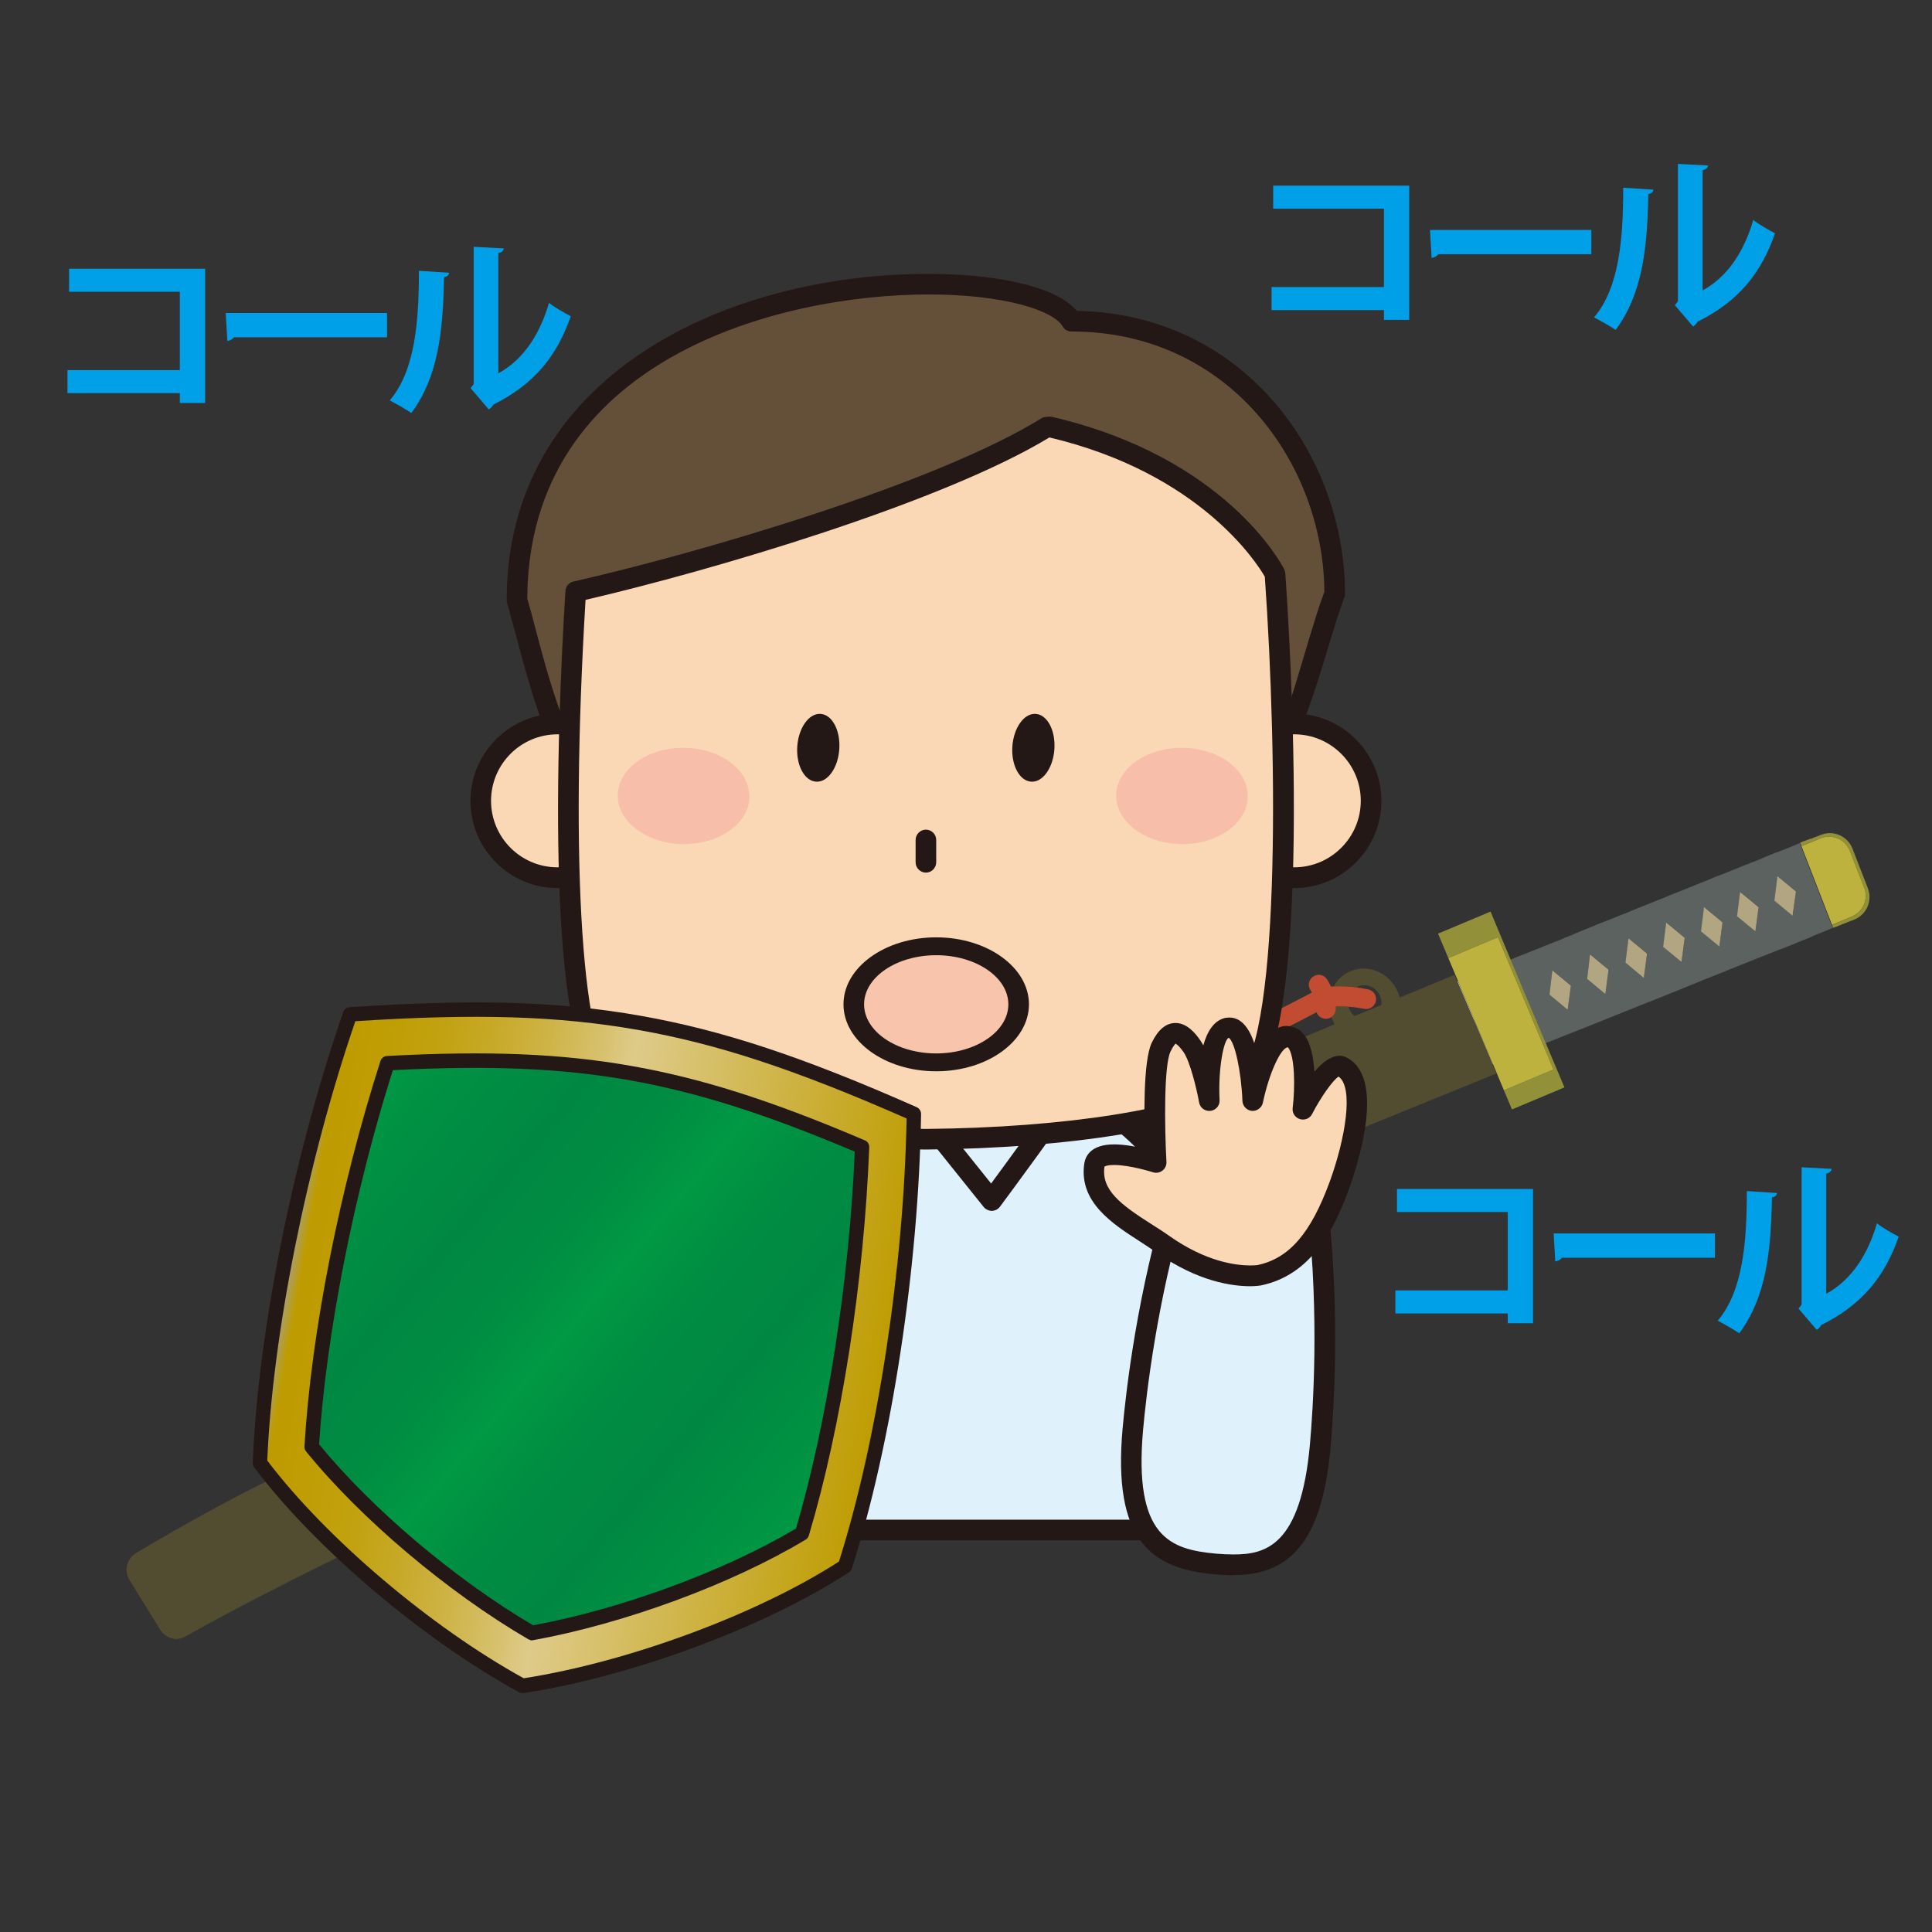
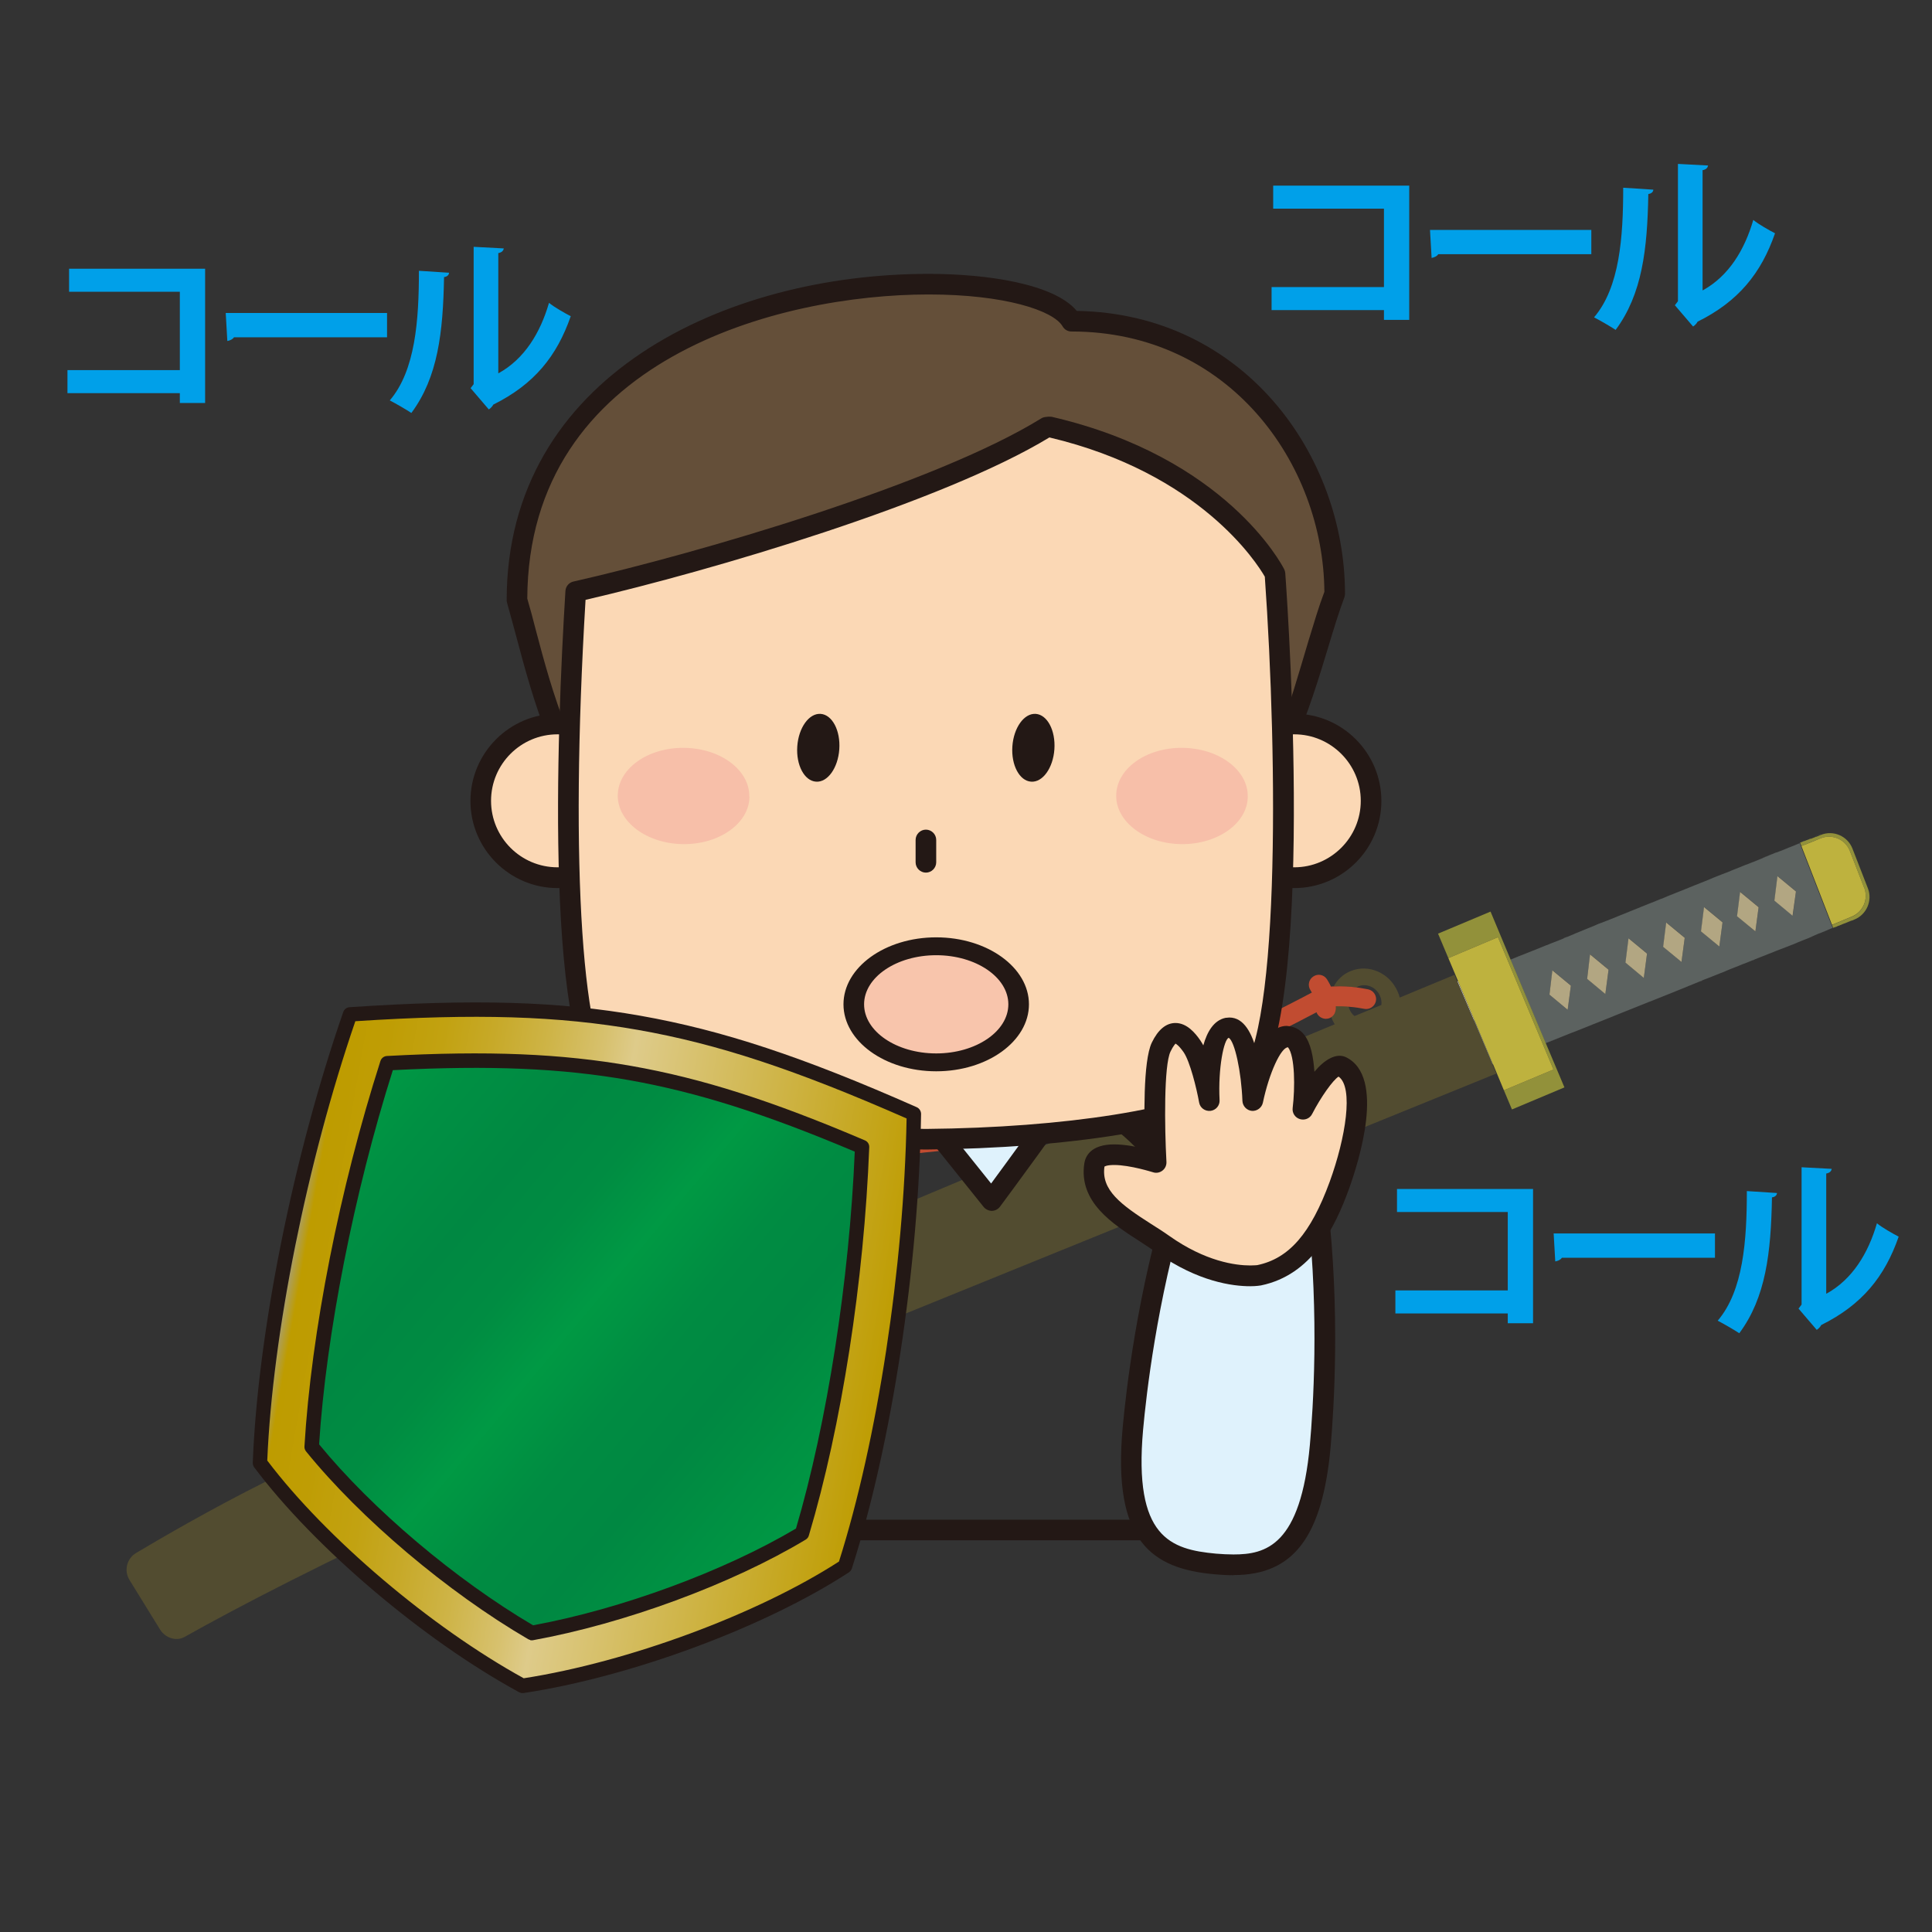
<svg xmlns="http://www.w3.org/2000/svg" version="1.1" viewBox="0 0 120 120">
  <rect x="0" y="0" width="120" height="120" fill="#333333" stroke="none" />
  <defs>
    <style>
      .cls-1 {
        fill: #b2a682;
      }

      .cls-1, .cls-2, .cls-3, .cls-4, .cls-5, .cls-6, .cls-7, .cls-8, .cls-9, .cls-10, .cls-11, .cls-12, .cls-13, .cls-14, .cls-15, .cls-16, .cls-17, .cls-18 {
        stroke-width: 0px;
      }

      .cls-2 {
        fill: #00a0e9;
      }

      .cls-3 {
        fill: url(#linear-gradient);
      }

      .cls-4 {
        fill: #dff2fc;
      }

      .cls-5 {
        fill: url(#_名称未設定グラデーション_10);
      }

      .cls-6 {
        fill: #beb23e;
      }

      .cls-7 {
        fill: none;
      }

      .cls-8 {
        fill: #fbd8b5;
      }

      .cls-9 {
        fill: #644f39;
      }

      .cls-10 {
        fill: #5c6260;
      }

      .cls-11 {
        fill: #524c30;
      }

      .cls-12 {
        fill: #848682;
      }

      .cls-13 {
        fill: #b2b0b2;
      }

      .cls-14 {
        fill: #c14c31;
      }

      .cls-15 {
        fill: #f7bfa9;
      }

      .cls-16 {
        fill: #92913a;
      }

      .cls-17 {
        fill: #231815;
      }

      .cls-18 {
        fill: #f8c5ac;
      }
    </style>
    <linearGradient id="linear-gradient" x1="17.24" y1="84.76" x2="55.48" y2="84.76" gradientTransform="translate(14.99 -5.66) rotate(10)" gradientUnits="userSpaceOnUse">
      <stop offset="0" stop-color="#9fa0a0" />
      <stop offset=".03" stop-color="#be9c00" />
      <stop offset=".1" stop-color="#bf9d04" />
      <stop offset=".19" stop-color="#c2a211" />
      <stop offset=".27" stop-color="#c7a928" />
      <stop offset=".36" stop-color="#ceb447" />
      <stop offset=".45" stop-color="#d7c16e" />
      <stop offset=".5" stop-color="#decb8a" />
      <stop offset="1" stop-color="#be9c00" />
    </linearGradient>
    <linearGradient id="_名称未設定グラデーション_10" data-name="名称未設定グラデーション 10" x1="19.62" y1="72.1" x2="52.96" y2="91.35" gradientTransform="translate(14.99 -5.66) rotate(10)" gradientUnits="userSpaceOnUse">
      <stop offset="0" stop-color="#094" />
      <stop offset=".1" stop-color="#009043" />
      <stop offset=".26" stop-color="#008842" />
      <stop offset=".38" stop-color="#008c42" />
      <stop offset=".5" stop-color="#094" />
      <stop offset=".51" stop-color="#009843" />
      <stop offset=".63" stop-color="#008c42" />
      <stop offset=".76" stop-color="#008842" />
      <stop offset=".82" stop-color="#008c42" />
      <stop offset="1" stop-color="#094" />
    </linearGradient>
  </defs>
  <g id="_レイヤー_2" data-name="レイヤー 2">
    <g>
      <path class="cls-7" d="M85.45,62.18c-.07.33-.39.55-.73.48-.19-.04-.55-.1-.95-.13.01.05.03.11.05.16.07.18.19.32.32.44.59-.25,1.15-.48,1.67-.69.02-.18,0-.37-.08-.55-.23-.55-.85-.82-1.37-.6-.04.02-.08.04-.11.06.37.05.65.1.72.12.33.07.55.39.48.73Z" />
      <path class="cls-13" d="M99.08,57.49c.13-.05.26-.1.39-.16-.13.05-.26.1-.39.16Z" />
      <path class="cls-13" d="M97.88,57.97c.16-.07.33-.13.49-.2-.16.07-.33.13-.49.2Z" />
      <path class="cls-13" d="M102.81,55.98c.13-.05.26-.11.4-.16-.13.05-.26.11-.4.16Z" />
      <path class="cls-13" d="M103.36,55.76c.21-.08.41-.16.61-.25-.2.08-.4.16-.61.25Z" />
      <path class="cls-13" d="M100.05,57.09c.81-.33,1.59-.64,2.35-.95-.76.31-1.54.62-2.35.95Z" />
      <path class="cls-13" d="M99.5,57.32c.09-.04.18-.07.28-.11-.09.04-.18.07-.28.11Z" />
      <path class="cls-13" d="M97.45,58.15c.12-.05.24-.1.36-.15-.12.05-.24.1-.36.15Z" />
      <path class="cls-13" d="M93.9,59.58c.28-.12.57-.23.85-.34-.28.11-.56.23-.85.34Z" />
      <path class="cls-13" d="M96.59,58.49c.08-.03.15-.06.23-.09-.08.03-.15.06-.23.09Z" />
      <path class="cls-13" d="M94.88,59.19c.1-.04.2-.08.3-.12-.1.04-.2.08-.3.12Z" />
      <path class="cls-13" d="M95.34,59c.25-.1.51-.21.76-.31-.25.1-.5.2-.76.31Z" />
      <path class="cls-13" d="M96.12,58.68c.07-.03.14-.06.21-.09-.07.03-.14.06-.21.09Z" />
      <path class="cls-13" d="M97.07,58.3c.1-.04.21-.08.31-.13-.1.04-.21.08-.31.13Z" />
      <path class="cls-13" d="M111.03,58.77s-.07.03-.11.04c.04-.01.07-.03.11-.04Z" />
      <path class="cls-13" d="M110.72,58.9s-.07.03-.11.04c.04-.01.07-.03.11-.04Z" />
      <path class="cls-13" d="M111.62,58.53s-.06.02-.09.04c.03-.01.06-.02.09-.04Z" />
      <path class="cls-13" d="M109.99,59.19s-.07.03-.11.04c.04-.01.07-.03.11-.04Z" />
      <path class="cls-13" d="M111.99,58.38s-.07.03-.1.04c.03-.01.07-.03.1-.04Z" />
      <path class="cls-13" d="M111.34,58.65s-.07.03-.11.04c.04-.01.07-.03.11-.04Z" />
      <path class="cls-13" d="M109.01,59.58c-.05.02-.11.04-.17.07.06-.02.11-.04.17-.07Z" />
      <path class="cls-13" d="M109.65,59.32s-.09.03-.13.05c.04-.02.09-.03.13-.05Z" />
      <path class="cls-13" d="M108.57,59.76c-.07.03-.13.05-.2.08.07-.03.13-.05.2-.08Z" />
      <path class="cls-13" d="M109.34,59.45c-.06.02-.12.05-.18.07.06-.02.12-.05.18-.07Z" />
      <path class="cls-13" d="M107.77,60.08s-.07.03-.1.04c.03-.01.07-.03.1-.04Z" />
      <path class="cls-13" d="M113.6,57.73s-.06.03-.09.04c.03-.01.06-.03.09-.04Z" />
      <path class="cls-13" d="M112.27,58.27s-.07.03-.1.04c.03-.01.07-.03.1-.04Z" />
      <path class="cls-13" d="M113.82,57.64s-.05.02-.08.03c.03-.01.05-.02.08-.03Z" />
      <path class="cls-13" d="M114.5,57.36s-.04.02-.06.03c.02,0,.04-.02.06-.03Z" />
      <path class="cls-13" d="M114.03,57.56s-.04.02-.06.02c.02,0,.04-.02.06-.02Z" />
      <path class="cls-13" d="M112.8,58.05s-.07.03-.11.05c.04-.02.07-.03.11-.05Z" />
      <path class="cls-13" d="M112.55,58.16s-.08.03-.11.05c.04-.02.08-.03.11-.05Z" />
      <path class="cls-13" d="M113.35,57.83s-.05.02-.07.03c.02,0,.05-.02.07-.03Z" />
      <path class="cls-13" d="M113.04,57.96s-.02,0-.02,0c0,0,.02,0,.02,0Z" />
      <path class="cls-13" d="M114.98,57.17s.04-.02.06-.03c0,0-.02,0-.03.01-.01,0-.02,0-.03.01Z" />
      <path class="cls-13" d="M114.69,57.29s-.04.02-.07.03c.02,0,.05-.02.07-.03Z" />
      <path class="cls-13" d="M114.23,57.47s.02,0,.03-.01c0,0-.01,0-.02,0,0,0,0,0,0,0Z" />
      <path class="cls-13" d="M112.8,51.94s.04-.02.06-.02c-.03.01-.06.02-.09.04,0,0,0,0,.01,0,0,0,.02,0,.02,0Z" />
      <path class="cls-13" d="M104.13,55.44c.41-.16.8-.32,1.19-.48-.39.16-.78.32-1.19.48Z" />
      <path class="cls-13" d="M91.58,63.36l-1.02-2.42s-.03.01-.05.02l1.03,2.42s.03,0,.04-.01Z" />
      <path class="cls-13" d="M96.01,64.79c.36-.15.72-.29,1.08-.43-.36.14-.72.29-1.08.43h0Z" />
      <path class="cls-13" d="M92.7,66.11h0s.02,0,.03,0h0s-.02,0-.03,0Z" />
      <polygon class="cls-13" points="93.84 59.6 93.83 59.61 93.83 59.61 93.84 59.6" />
      <path class="cls-13" d="M112.29,52.15s.01,0,.02,0c.05-.02.1-.04.15-.06,0,0,.01,0,.02,0,.01,0,.02,0,.03-.01-.13.05-.26.1-.39.16,0,0,0,0,.01,0,.05-.02.11-.04.16-.06Z" />
      <path class="cls-13" d="M98.94,63.62c-.32.13-.64.26-.97.39.33-.13.65-.26.97-.39Z" />
      <path class="cls-13" d="M105.29,61.08s-.08.03-.12.05c.04-.02.08-.03.12-.05Z" />
      <path class="cls-13" d="M105.79,60.88c-.09.03-.17.07-.26.11.09-.04.18-.07.26-.11Z" />
      <path class="cls-13" d="M107.39,60.23s-.09.04-.14.06c.05-.02.09-.04.14-.06Z" />
      <path class="cls-13" d="M106.94,60.42s-.02,0-.03.01c0,0,.02,0,.03-.01Z" />
      <path class="cls-13" d="M106.13,60.74c-.09.03-.17.07-.26.1.09-.03.17-.07.26-.1Z" />
      <path class="cls-13" d="M103.88,61.64c-.47.19-.95.38-1.43.57.49-.2.97-.39,1.43-.57Z" />
      <path class="cls-13" d="M102.36,62.25c-.69.28-1.4.56-2.12.85.73-.29,1.43-.57,2.12-.85Z" />
      <path class="cls-13" d="M104.82,61.27s-.04.01-.05.02c.02,0,.04-.01.05-.02Z" />
      <path class="cls-13" d="M104.52,61.39c-.12.05-.25.1-.37.15.13-.05.25-.1.37-.15Z" />
      <path class="cls-13" d="M108.17,59.92c-.06.02-.11.05-.17.07.06-.02.12-.05.17-.07Z" />
      <path class="cls-13" d="M110.64,52.81c.07-.03.13-.05.2-.08-.06.03-.13.05-.2.08Z" />
      <path class="cls-13" d="M110.36,52.93c.08-.03.15-.06.23-.09-.07.03-.15.06-.23.09Z" />
      <path class="cls-13" d="M110.9,52.71c.07-.03.13-.05.19-.08-.06.03-.13.05-.19.08Z" />
-       <path class="cls-13" d="M108.49,53.68c.2-.08.39-.16.58-.23-.19.08-.38.15-.58.23Z" />
      <path class="cls-13" d="M107.79,53.97c.23-.09.45-.18.67-.27-.22.09-.44.18-.67.27Z" />
      <path class="cls-13" d="M111.2,52.59c.15-.06.3-.12.44-.18-.14.06-.29.12-.44.18Z" />
      <path class="cls-13" d="M109.15,53.42c.41-.17.8-.32,1.17-.47-.37.15-.76.31-1.17.47Z" />
      <path class="cls-13" d="M111.65,52.4c.07-.03.13-.05.2-.08-.07.03-.13.05-.2.08Z" />
      <path class="cls-13" d="M111.91,52.3c.06-.02.11-.04.16-.07-.05.02-.11.04-.16.07Z" />
      <path class="cls-13" d="M114.87,57.21s-.04.02-.06.02c.02,0,.04-.02.06-.02Z" />
      <path class="cls-13" d="M112.94,51.88c.05-.02.11-.04.16-.06-.05.02-.1.04-.16.06Z" />
      <path class="cls-13" d="M107.52,54.08c.06-.02.11-.05.17-.07-.06.02-.11.05-.17.07Z" />
      <path class="cls-13" d="M105.6,54.85c.21-.08.42-.17.62-.25-.2.08-.41.17-.62.25Z" />
      <path class="cls-13" d="M106.69,54.41c.11-.04.22-.09.33-.13-.11.04-.22.09-.33.13Z" />
      <path class="cls-13" d="M112.58,52.03s.07-.03.1-.04c-.03.01-.07.03-.1.04Z" />
      <path class="cls-10" d="M113.94,57.59s-.05.02-.08.03c.03-.01.05-.02.08-.03Z" />
      <path class="cls-10" d="M115.19,57.08s-.09.04-.14.06c.05-.02.1-.04.14-.06Z" />
      <path class="cls-10" d="M114.1,57.52s-.03.01-.04.02c.02,0,.03-.01.04-.02Z" />
      <path class="cls-10" d="M114.41,57.4s.02,0,.02,0c.02,0,.04-.02.06-.03.01,0,.02,0,.03-.01-.04.02-.08.03-.12.05Z" />
      <path class="cls-10" d="M96.01,64.79c.36-.15.72-.29,1.08-.43.3-.12.59-.24.89-.35.33-.13.65-.26.97-.39.44-.18.87-.35,1.3-.52.73-.29,1.43-.57,2.12-.85.03-.01.05-.02.08-.03.49-.2.97-.39,1.43-.57.09-.04.18-.07.27-.11.13-.05.25-.1.37-.15.08-.03.16-.06.24-.1.02,0,.04-.01.05-.02.12-.05.23-.09.35-.14.04-.02.08-.03.12-.05.08-.03.16-.06.24-.1.09-.04.18-.07.26-.11.03-.01.05-.02.08-.03.09-.03.17-.07.26-.1.27-.11.53-.21.78-.31,0,0,.02,0,.03-.01.11-.04.21-.08.31-.13.05-.02.09-.04.14-.06.09-.04.19-.07.28-.11.03-.01.07-.03.1-.04.08-.03.15-.06.23-.09.06-.02.12-.05.17-.07.07-.03.14-.06.21-.08.07-.03.13-.05.2-.08.09-.04.18-.07.27-.11.06-.02.11-.04.17-.07.05-.02.1-.04.15-.06.06-.02.12-.05.18-.07.06-.02.12-.05.18-.07.04-.02.09-.03.13-.05.08-.03.15-.06.22-.09.04-.01.07-.03.11-.04.21-.09.42-.17.63-.25.04-.01.07-.03.11-.04.07-.03.13-.05.2-.08.04-.01.07-.03.11-.04.07-.03.13-.05.2-.08.04-.01.07-.03.11-.04.07-.03.13-.05.19-.08.03-.01.06-.02.09-.04.09-.04.18-.07.27-.11.03-.01.07-.03.1-.04.06-.02.12-.05.18-.07.03-.01.07-.03.1-.04.06-.02.11-.04.16-.07.04-.02.08-.03.11-.05.05-.02.09-.04.14-.06.04-.02.07-.03.11-.05.07-.03.14-.06.21-.09,0,0,.02,0,.02,0,.08-.03.16-.07.24-.1.02,0,.05-.02.07-.03.05-.02.1-.04.15-.06.03-.01.06-.03.09-.04.05-.02.1-.04.14-.06.03-.01.05-.02.08-.03.01,0,.02,0,.04-.01l-.07-.18s0,0,0,0l-1.9-4.89s0,0,0,0l-.08-.21c.11-.04.21-.08.31-.12-.01,0-.03.01-.04.02-.05.02-.11.04-.16.07-.02,0-.04.01-.05.02-.07.03-.13.05-.2.08,0,0,0,0,0,0-.14.06-.29.12-.44.18-.04.01-.07.03-.11.04-.06.03-.13.05-.19.08-.02,0-.04.02-.07.03-.06.03-.13.05-.2.08-.02,0-.04.02-.06.02-.07.03-.15.06-.23.09h-.03c-.37.16-.76.32-1.17.49-.03.01-.05.02-.08.03-.19.08-.38.15-.58.23-.01,0-.02,0-.04.01-.22.09-.44.18-.67.27-.03.01-.07.03-.1.04-.06.02-.11.05-.17.07-.17.07-.33.14-.51.2-.11.04-.22.09-.33.13-.15.06-.31.12-.46.19-.2.08-.41.17-.62.25-.09.04-.19.08-.28.11-.39.16-.78.32-1.19.48-.06.02-.11.05-.17.07-.2.08-.4.16-.61.25-.05.02-.1.04-.15.06-.13.05-.26.11-.4.16-.13.05-.27.11-.41.16-.76.31-1.54.62-2.35.95-.09.04-.19.08-.28.11-.09.04-.18.07-.28.11-.01,0-.02,0-.03.01-.13.05-.26.1-.39.16-.23.09-.47.19-.71.29-.16.07-.33.13-.49.2-.02,0-.04.02-.06.03-.12.05-.24.1-.36.15l-.07.03c-.1.04-.21.08-.31.13-.08.03-.17.07-.25.1-.08.03-.15.06-.23.09-.09.03-.17.07-.26.1-.07.03-.14.06-.21.09,0,0-.01,0-.02,0-.25.1-.5.2-.76.31-.05.02-.11.04-.16.06-.1.04-.2.08-.3.12-.04.02-.08.03-.12.05-.28.11-.56.23-.85.34-.02,0-.04.02-.06.03,0,0,0,0,0,0l2.18,5.19ZM111.55,55.37l-.2,1.5-1.13-.94.19-1.51,1.15.95ZM109.23,56.35l-.2,1.5-1.13-.94.19-1.51,1.15.95ZM106.99,57.29l-.2,1.5-1.13-.94.19-1.51,1.15.95ZM104.64,58.25l-.2,1.5-1.13-.94.19-1.51,1.15.95ZM102.3,59.23l-.2,1.5-1.13-.94.19-1.51,1.15.95ZM99.91,60.23l-.2,1.5-1.13-.94.19-1.51,1.15.95ZM97.57,61.22l-.2,1.5-1.13-.94.19-1.51,1.15.95Z" />
      <path class="cls-10" d="M114.9,57.2s.05-.02.07-.03c.01,0,.02,0,.03-.01-.04.01-.07.03-.11.04Z" />
      <path class="cls-10" d="M114.24,57.47s.01,0,.02,0c.04-.01.07-.03.11-.04-.04.02-.08.03-.13.05Z" />
      <path class="cls-10" d="M112.29,52.15c-.05.02-.1.04-.16.06.05-.02.11-.04.16-.06Z" />
      <path class="cls-10" d="M113.09,51.82c-.05.02-.1.04-.16.06-.03.01-.05.02-.08.03-.02,0-.04.02-.06.02.1-.04.2-.08.29-.12Z" />
      <path class="cls-10" d="M112.78,51.95s0,0-.01,0c-.03.01-.06.02-.08.03-.03.01-.07.03-.1.04-.02,0-.05.02-.07.03-.01,0-.02,0-.03.01.1-.04.2-.08.3-.12Z" />
      <path class="cls-10" d="M114.58,57.33s.02,0,.04-.01c.02,0,.04-.02.07-.03.04-.02.08-.03.12-.05.02,0,.04-.02.06-.02,0,0,0,0,.01,0-.09.04-.19.08-.29.12Z" />
      <path class="cls-10" d="M112.46,52.08s-.1.04-.15.06c.05-.02.1-.04.15-.06Z" />
      <path class="cls-12" d="M92.7,66.11s.02,0,.03-.01l-1.15-2.74s-.03,0-.04.01l1.16,2.74Z" />
      <polygon class="cls-16" points="96.01 64.79 96.01 64.79 93.83 59.61 93.83 59.61 92.58 56.62 89.32 57.99 89.96 59.51 93.04 58.21 96.49 66.43 93.41 67.72 93.91 68.91 97.17 67.54 96.01 64.79" />
      <polygon class="cls-6" points="93.04 58.21 89.96 59.51 90.56 60.93 91.58 63.36 92.73 66.1 92.74 66.11 93.41 67.72 96.49 66.43 93.04 58.21" />
      <path class="cls-16" d="M111.81,52.34l.08.21c.46-.18.85-.35,1.19-.48.72-.29,1.54.06,1.82.79l.89,2.29c.27.71-.07,1.5-.77,1.79-.34.14-.76.31-1.23.51l.07.18h0s0,0,0,0c.03-.01.05-.02.08-.03,0,0,.02,0,.03-.01.02,0,.04-.02.06-.02.01,0,.02,0,.03-.01.02,0,.03-.01.04-.02.04-.02.09-.04.13-.05,0,0,0,0,0,0,.04-.02.09-.04.13-.05.01,0,.03-.01.04-.02.04-.02.08-.03.12-.05.02,0,.04-.02.06-.02.1-.04.2-.08.29-.12,0,0,.02,0,.03-.01.04-.02.07-.03.11-.04,0,0,.02,0,.03-.01,0,0,0,0,.01,0,.05-.02.1-.04.14-.06.75-.31,1.12-1.17.83-1.93l-.96-2.47c-.3-.78-1.19-1.17-1.97-.85-.09.04-.19.08-.29.12,0,0-.02,0-.02,0-.1.04-.2.08-.3.12,0,0-.01,0-.02,0-.05.02-.1.04-.15.06,0,0-.01,0-.02,0-.05.02-.1.04-.16.06,0,0,0,0-.01,0,0,0,0,0,0,0-.1.04-.2.08-.31.12Z" />
      <path class="cls-6" d="M115.79,55.15l-.89-2.29c-.28-.73-1.1-1.08-1.82-.79-.33.14-.73.3-1.19.48,0,0,0,0,0,0l1.9,4.89s0,0,0,0c.48-.2.89-.36,1.23-.51.7-.29,1.04-1.08.77-1.79Z" />
      <polygon class="cls-1" points="97.37 62.72 97.57 61.22 96.42 60.27 96.24 61.78 97.37 62.72" />
      <polygon class="cls-1" points="99.71 61.74 99.91 60.23 98.76 59.28 98.58 60.8 99.71 61.74" />
      <polygon class="cls-1" points="102.1 60.74 102.3 59.23 101.15 58.28 100.96 59.79 102.1 60.74" />
      <polygon class="cls-1" points="104.44 59.75 104.64 58.25 103.49 57.3 103.3 58.81 104.44 59.75" />
      <polygon class="cls-1" points="106.79 58.79 106.99 57.29 105.84 56.34 105.65 57.85 106.79 58.79" />
      <polygon class="cls-1" points="109.03 57.85 109.23 56.35 108.08 55.4 107.89 56.91 109.03 57.85" />
      <polygon class="cls-1" points="111.34 56.88 111.55 55.37 110.4 54.42 110.21 55.94 111.34 56.88" />
      <path class="cls-11" d="M91.54,63.37l-1.03-2.42-.17-.4s-1.24.51-3.4,1.41c-.03-.12-.07-.23-.12-.35-.5-1.18-1.81-1.76-2.94-1.29-.46.19-.82.53-1.04.95.49-.03,1,.01,1.4.06.04-.02.07-.04.11-.06.53-.22,1.14.05,1.37.6.08.18.1.37.08.55-.52.21-1.07.45-1.67.69-.14-.11-.25-.26-.32-.44-.02-.05-.04-.11-.05-.16-.26-.02-.54-.04-.81-.03,0,.07,0,.14,0,.21,0,.2-.11.37-.26.47.02.05.03.1.05.15.05.11.1.21.16.31-16.91,7.03-57.53,23.99-66.5,28.46-3.18,1.59-6.36,3.43-7.95,4.38-.58.35-.76,1.1-.41,1.67l1.9,3.08c.32.52,1,.76,1.53.46,3.3-1.86,8.86-4.74,16.19-8.11,8.75-4.03,19.57-8.28,65.28-26.88l-.25-.58h0s-1.16-2.75-1.16-2.75Z" />
      <path class="cls-14" d="M82.97,62.71c0-.07,0-.14,0-.21.26,0,.54,0,.81.03.4.03.75.09.95.13.33.07.66-.15.73-.48.07-.33-.15-.66-.48-.73-.07-.01-.35-.07-.72-.12-.4-.05-.9-.09-1.4-.06-.06,0-.13,0-.19.01-.12-.26-.24-.43-.26-.47-.19-.28-.57-.35-.85-.15-.28.19-.35.57-.16.85.02.03.05.08.08.14-2.25,1.2-15.17,7.9-23.43,8.64-7.88.71-18.99,4.55-22.47,5.81l-.03-.29c-.03-.28-.24-.5-.51-.55-.27-.05-.55.1-.66.35l-.19.43-.17-.06c-.08-.03-.16-.04-.24-.03l-3.63.22c-.32.02-.57.28-.58.61,0,.32.24.59.56.62l1.68.14-1.38.75c-.28.15-.39.49-.27.78,0,0,0,0,0,0,.13.29.45.44.75.34l.57-.18-.19.19c-.24.24-.24.62,0,.86.23.24.62.25.86.02l2.4-2.23c.09.27.35.45.64.43.34-.03.59-.33.55-.67l-.05-.47c3.04-1.1,14.59-5.14,22.46-5.85,3.91-.35,9.18-1.97,15.67-4.81,3.66-1.6,6.7-3.16,7.96-3.83,0,0,0,.02,0,.03.09.21.29.36.54.38.14,0,.28-.03.38-.11.15-.1.25-.27.26-.47Z" />
    </g>
  </g>
  <g id="_レイヤー_1" data-name="レイヤー 1">
    <g>
-       <path class="cls-4" d="M36.53,95.03h41.97c-1.2-16.08-4.52-29.03-20.99-29.03s-19.79,12.95-20.99,29.03Z" />
      <path class="cls-17" d="M78.5,95.67h-41.97c-.18,0-.35-.08-.47-.21-.12-.13-.18-.31-.17-.48,1.07-14.33,3.71-29.62,21.62-29.62s20.55,15.29,21.62,29.62c.01.18-.05.35-.17.48-.12.13-.29.21-.47.21ZM37.22,94.39h40.59c-1.36-17.15-5.32-27.75-20.29-27.75s-18.93,10.59-20.29,27.75Z" />
    </g>
    <g>
      <path class="cls-4" d="M66.29,67.99c-.43.8-4.7,6.57-4.7,6.57l-4.07-5.08-4.66,5.08-4.12-6.57,8.6-2.72,8.95,2.72Z" />
      <path class="cls-17" d="M52.86,75.2s-.04,0-.06,0c-.2-.02-.38-.13-.48-.3l-4.12-6.57c-.11-.17-.13-.38-.06-.56.07-.19.22-.33.41-.39l8.6-2.72c.12-.04.25-.04.38,0l8.95,2.72c.18.06.33.19.41.37.07.18.06.38-.03.55-.44.82-4.31,6.06-4.75,6.65-.12.16-.3.25-.5.26-.18,0-.39-.09-.51-.24l-3.61-4.5-4.15,4.53c-.12.13-.29.21-.47.21ZM57.51,68.84s.01,0,.02,0c.19,0,.36.09.48.24l3.55,4.43c1.31-1.78,2.94-4.02,3.72-5.16l-7.95-2.41-7.62,2.41,3.24,5.16,4.09-4.46c.12-.13.29-.21.47-.21Z" />
    </g>
    <g>
      <path class="cls-17" d="M41.97,95.67s-.03,0-.05,0c-.35-.03-.62-.33-.59-.69l.36-4.78c.03-.35.33-.61.69-.59.35.03.62.33.59.69l-.36,4.78c-.03.34-.31.59-.64.59Z" />
      <path class="cls-17" d="M73.06,95.67c-.33,0-.61-.26-.64-.59l-.36-4.78c-.03-.35.24-.66.59-.69.34-.02.66.24.69.59l.36,4.78c.03.35-.24.66-.59.69-.02,0-.03,0-.05,0Z" />
    </g>
    <g>
      <g>
        <path class="cls-9" d="M32.11,37.27c2.1,7.13,4.05,22.26,25.4,22.26s22.88-16.02,25.4-22.66c0-8.14-5.91-16.93-16.35-16.93-2.65-4.5-34.45-4.12-34.45,17.33Z" />
        <path class="cls-17" d="M57.51,60.18c-19.96,0-23.39-12.94-25.45-20.67-.2-.73-.38-1.42-.56-2.05-.02-.06-.03-.12-.03-.18,0-13.92,13.59-20.27,26.21-20.27,3.6,0,7.79.61,9.2,2.3,10.44.18,16.66,9.02,16.66,17.57,0,.08-.01.15-.04.23-.33.87-.66,1.95-1,3.08-2.26,7.47-6.04,19.99-25,19.99ZM32.75,37.18c.18.61.36,1.28.54,1.99,1.96,7.38,5.24,19.72,24.21,19.72s21.48-11.48,23.77-19.08c.34-1.11.65-2.16.99-3.05-.06-7.97-5.92-16.17-15.71-16.17-.23,0-.44-.12-.55-.32-.58-.99-3.62-1.98-8.32-1.98-9.24,0-24.87,3.98-24.93,18.9Z" />
      </g>
      <g>
        <g>
          <path class="cls-8" d="M39.41,49.74c0,2.64-2.14,4.77-4.77,4.77s-4.77-2.13-4.77-4.77,2.14-4.77,4.77-4.77,4.77,2.14,4.77,4.77Z" />
          <path class="cls-17" d="M34.63,55.16c-2.98,0-5.41-2.43-5.41-5.41s2.43-5.42,5.41-5.42,5.41,2.43,5.41,5.42-2.43,5.41-5.41,5.41ZM34.63,45.61c-2.28,0-4.13,1.85-4.13,4.13s1.85,4.13,4.13,4.13,4.13-1.85,4.13-4.13-1.85-4.13-4.13-4.13Z" />
        </g>
        <g>
          <path class="cls-8" d="M85.16,49.74c0,2.64-2.14,4.77-4.77,4.77s-4.77-2.13-4.77-4.77,2.14-4.77,4.77-4.77,4.77,2.14,4.77,4.77Z" />
          <path class="cls-17" d="M80.39,55.16c-2.99,0-5.41-2.43-5.41-5.41s2.43-5.42,5.41-5.42,5.41,2.43,5.41,5.42-2.43,5.41-5.41,5.41ZM80.39,45.61c-2.28,0-4.13,1.85-4.13,4.13s1.86,4.13,4.13,4.13,4.13-1.85,4.13-4.13-1.86-4.13-4.13-4.13Z" />
        </g>
      </g>
      <g>
        <path class="cls-8" d="M79.19,35.63s-3.38-6.67-14.01-9.13l-.18.02c-6.38,3.94-20.75,8.29-29.25,10.21-.33,5.37-1.55,28.68,2.29,30.9,3.21,1.85,10.66,3.04,19.46,3.12,8.8-.08,16.26-1.27,19.46-3.12,4.34-2.51,2.22-32,2.22-32Z" />
        <path class="cls-17" d="M57.51,71.4h0c-8.91-.08-16.49-1.31-19.78-3.21-3.97-2.29-3.15-22.79-2.61-31.49.02-.28.22-.52.5-.58,7.73-1.75,22.45-6.05,29.05-10.13.08-.05.17-.08.27-.09l.18-.02c.07,0,.14,0,.21.01,10.79,2.5,14.29,9.18,14.43,9.46.04.08.06.16.07.24.22,3.06,2.02,29.97-2.53,32.6-3.29,1.9-10.86,3.13-19.78,3.21h0ZM36.37,37.25c-1,16.59-.2,28.55,2,29.83,3.11,1.79,10.44,2.96,19.14,3.04,8.7-.08,16.04-1.25,19.14-3.04,2.9-1.67,2.71-20,1.91-31.26-.48-.84-4.03-6.44-13.38-8.65-6.67,4.05-20.96,8.27-28.82,10.09Z" />
      </g>
      <g>
        <path class="cls-15" d="M46.55,49.47c0,1.65-1.85,2.98-4.11,2.96-2.26-.02-4.08-1.38-4.07-3.02.01-1.66,1.85-2.98,4.11-2.96,2.26.02,4.08,1.37,4.06,3.02Z" />
        <path class="cls-15" d="M77.5,49.47c0,1.65-1.86,2.98-4.11,2.96-2.26-.02-4.08-1.38-4.06-3.02.01-1.66,1.85-2.98,4.11-2.96,2.26.02,4.08,1.37,4.06,3.02Z" />
      </g>
    </g>
    <path class="cls-17" d="M57.51,54.2c-.35,0-.64-.29-.64-.64v-1.39c0-.35.29-.64.64-.64s.64.29.64.64v1.39c0,.35-.29.64-.64.64Z" />
    <g>
      <path class="cls-17" d="M52.13,46.54c-.08,1.16-.73,2.07-1.45,2.01-.72-.05-1.24-1.03-1.16-2.19.08-1.16.73-2.07,1.45-2.02.72.05,1.24,1.03,1.16,2.2Z" />
      <path class="cls-17" d="M65.49,46.54c-.08,1.16-.73,2.07-1.45,2.01-.72-.05-1.24-1.03-1.16-2.19.08-1.16.73-2.07,1.45-2.02.72.05,1.24,1.03,1.16,2.2Z" />
    </g>
    <g>
      <path class="cls-18" d="M58.15,65.98c-2.83,0-5.12-1.61-5.12-3.61s2.29-3.61,5.12-3.61,5.12,1.61,5.12,3.61-2.29,3.61-5.12,3.61Z" />
      <path class="cls-17" d="M52.39,62.38c0-2.29,2.58-4.16,5.76-4.16s5.76,1.87,5.76,4.16-2.58,4.16-5.76,4.16-5.76-1.87-5.76-4.16ZM62.63,62.38c0-1.68-2.01-3.05-4.48-3.05s-4.48,1.37-4.48,3.05,2.01,3.05,4.48,3.05,4.48-1.37,4.48-3.05Z" />
    </g>
    <g>
      <g>
        <path class="cls-4" d="M40.37,74c1.65,5.42,2.52,11.02,2.86,14.75.63,7.08-1.9,8.1-5.11,8.39-3.21.29-5.89-.27-6.53-7.35-.33-3.73-.48-9.4.18-15.02l8.6-.77Z" />
        <path class="cls-17" d="M36.97,97.84c-3.72,0-5.52-2.39-6.02-7.99-.21-2.31-.61-8.42.18-15.15.04-.3.28-.54.58-.56l8.6-.77c.29-.03.58.16.67.45,1.98,6.49,2.67,12.57,2.88,14.88.63,7.06-1.82,8.74-5.69,9.09-.41.04-.81.06-1.2.06ZM32.34,75.36c-.7,6.4-.32,12.16-.12,14.37.57,6.3,2.75,6.82,4.75,6.82.35,0,.71-.02,1.08-.05,2.83-.25,5.13-1.01,4.53-7.7-.2-2.21-.85-7.94-2.68-14.12l-7.56.68Z" />
      </g>
      <g>
        <path class="cls-8" d="M35.41,79.22s2.61.43,5.94-1.92c1.89-1.34,4.64-2.51,4.27-4.94-.2-1.31-3.83-.14-3.83-.14,0,0,.33-5.83-.31-7.16-.64-1.32-1.3-.94-1.92-.04-.62.9-1.06,3.37-1.06,3.37,0,0,.21-4.24-1.15-4.52-1.36-.28-1.55,4.52-1.55,4.52,0,0-.86-4.13-2.18-4.01-1.46.14-.94,4.54-.94,4.54,0,0-1.56-3.06-2.39-2.66-1.79.86-.67,5.18.13,7.38.99,2.7,2.36,5.05,5,5.6Z" />
        <path class="cls-17" d="M35.94,79.89h0c-.41,0-.63-.04-.63-.04-3.17-.66-4.6-3.56-5.49-6.01-.59-1.62-2.31-6.98.2-8.18.6-.29,1.34.16,1.95.91.05-.88.22-1.79.65-2.32.25-.31.58-.49.95-.53h0c.86,0,1.49.76,1.95,1.7.29-1.22.81-2.22,1.72-2.22.04,0,.2.02.24.02.72.15,1.14.85,1.38,1.71.06-.11.12-.21.18-.3.33-.47.84-1.09,1.55-1.09.58,0,1.08.41,1.47,1.22.55,1.16.49,4.78.42,6.59.56-.13,1.29-.27,1.93-.27,1.45,0,1.78.73,1.85,1.17.37,2.41-1.76,3.77-3.47,4.87-.36.23-.72.46-1.06.7-2.55,1.8-4.71,2.07-5.78,2.07ZM35.54,78.59s.16.02.4.02h0c.91,0,2.78-.24,5.04-1.84.35-.25.72-.49,1.11-.73,1.9-1.21,3.12-2.12,2.9-3.59h0s-.16-.08-.59-.08c-1.01,0-2.4.44-2.41.45-.2.06-.42.03-.59-.1-.17-.13-.26-.33-.25-.54.12-2.19.16-5.99-.25-6.85-.18-.38-.31-.48-.34-.5,0,.02-.17.11-.48.54-.39.57-.8,2.22-.96,3.12-.06.33-.37.56-.7.52-.34-.04-.58-.33-.57-.67.1-1.99-.27-3.79-.64-3.86-.31.21-.71,2.08-.79,3.92-.01.32-.26.58-.59.61-.32.02-.61-.19-.68-.51-.39-1.86-1.14-3.44-1.49-3.5-.51.61-.51,2.59-.36,3.83.04.31-.15.6-.45.69-.3.09-.62-.04-.76-.32-.54-1.06-1.29-2.11-1.64-2.33-.95.66-.44,3.81.55,6.53,1.17,3.22,2.53,4.77,4.53,5.19t0,0Z" />
      </g>
    </g>
    <g>
      <g>
        <path class="cls-4" d="M73.22,74c-1.65,5.42-2.52,11.02-2.86,14.75-.63,7.08,1.9,8.1,5.11,8.39,3.22.29,5.89-.27,6.53-7.35.33-3.73.48-9.4-.18-15.02l-8.6-.77Z" />
        <path class="cls-17" d="M76.62,97.84h0c-.39,0-.79-.02-1.2-.06-3.87-.35-6.33-2.03-5.69-9.09.21-2.31.9-8.39,2.88-14.88.09-.29.37-.48.67-.45l8.6.77c.3.03.54.26.58.56.79,6.73.39,12.84.19,15.15-.5,5.6-2.3,7.99-6.02,7.99ZM73.68,74.68c-1.83,6.18-2.48,11.91-2.68,14.12-.6,6.69,1.7,7.44,4.53,7.7.37.03.73.05,1.08.05h0c2,0,4.18-.53,4.75-6.82.2-2.21.58-7.96-.12-14.37l-7.56-.68Z" />
      </g>
      <g>
        <path class="cls-8" d="M78.18,79.22s-2.61.43-5.94-1.92c-1.89-1.34-4.64-2.51-4.26-4.94.2-1.31,3.83-.14,3.83-.14,0,0-.33-5.83.31-7.16.64-1.32,1.3-.94,1.92-.04.62.9,1.06,3.37,1.06,3.37,0,0-.21-4.24,1.15-4.52,1.36-.28,1.55,4.52,1.55,4.52,0,0,.86-4.13,2.18-4.01,1.46.14.94,4.54.94,4.54,0,0,1.56-3.06,2.39-2.66,1.79.86.67,5.18-.13,7.38-.99,2.7-2.36,5.05-5,5.6Z" />
        <path class="cls-17" d="M77.65,79.89c-1.07,0-3.23-.27-5.78-2.07-.33-.23-.69-.46-1.05-.7-1.71-1.1-3.84-2.46-3.47-4.87.07-.43.4-1.17,1.85-1.17.64,0,1.37.14,1.93.27-.07-1.81-.14-5.44.41-6.59.39-.81.89-1.22,1.47-1.22.71,0,1.23.62,1.55,1.09.06.09.12.19.18.3.24-.86.66-1.56,1.38-1.71.04,0,.2-.02.24-.02.91,0,1.42.99,1.72,2.2.44-.93,1.05-1.68,1.84-1.68.49.04.82.22,1.07.53.43.53.59,1.43.65,2.32.61-.74,1.35-1.19,1.95-.91,2.51,1.2.78,6.56.2,8.18-.89,2.45-2.32,5.35-5.47,6-.03,0-.25.05-.66.05ZM69.2,72.36c-.48,0-.6.1-.6.1-.21,1.45,1.01,2.36,2.91,3.57.38.24.76.48,1.11.73,2.26,1.6,4.13,1.84,5.04,1.84.25,0,.4-.02.43-.02,1.97-.41,3.32-1.96,4.5-5.18.99-2.72,1.5-5.87.55-6.53-.35.22-1.1,1.27-1.64,2.32-.14.28-.46.41-.76.32-.3-.09-.49-.38-.45-.69.15-1.24.15-3.22-.29-3.77-.43,0-1.17,1.58-1.56,3.44-.07.32-.37.53-.68.51-.32-.03-.57-.29-.59-.61-.07-1.84-.48-3.71-.85-3.93-.3.09-.67,1.88-.57,3.87.02.34-.23.63-.57.67-.34.03-.64-.19-.7-.52-.16-.9-.57-2.55-.96-3.12-.3-.43-.47-.52-.51-.54,0,.02-.13.12-.31.5-.41.86-.37,4.66-.25,6.85.01.21-.08.41-.25.54s-.39.17-.59.1c-.01,0-1.41-.45-2.41-.45Z" />
      </g>
    </g>
  </g>
  <g id="_レイヤー_3" data-name="レイヤー 3">
    <g>
      <g>
        <path class="cls-3" d="M56.77,69.18c-6.63-2.93-11.77-4.72-17.06-5.65-5.29-.93-10.73-1.01-17.96-.52-3.22,9.29-5.29,20.13-5.59,27.86,3.68,4.91,10.36,10.6,16.29,13.84,6.68-1.01,14.91-4.08,20.04-7.43,2.36-7.37,4.12-18.27,4.27-28.1Z" />
        <path class="cls-17" d="M32.37,105.15s-.09-.02-.14-.05c-5.95-3.24-12.71-8.99-16.44-13.96-.06-.08-.09-.18-.09-.29.31-8.07,2.52-19.06,5.62-27.99.06-.17.21-.29.39-.3,7.75-.52,12.98-.37,18.07.53,5.09.9,10.06,2.54,17.16,5.68.16.07.27.24.27.42-.14,9.46-1.83,20.54-4.3,28.23-.03.1-.1.18-.18.24-5.21,3.4-13.52,6.49-20.22,7.5-.05,0-.1,0-.14,0ZM16.61,90.73c3.65,4.82,10.16,10.34,15.92,13.51,6.5-1.01,14.5-3.97,19.58-7.25,2.39-7.53,4.03-18.27,4.2-27.52-6.89-3.03-11.73-4.63-16.68-5.5-4.95-.87-10.05-1.03-17.56-.54-3,8.75-5.14,19.4-5.47,27.29Z" />
      </g>
      <g>
        <path class="cls-5" d="M33.03,101.42c-4.95-2.88-10.32-7.43-13.67-11.56.42-7.02,2.2-16.03,4.7-23.83,6.3-.34,10.78-.15,15.1.61,4.32.76,8.59,2.12,14.39,4.59-.31,8.18-1.72,17.26-3.73,24-4.56,2.74-11.16,5.17-16.8,6.19Z" />
        <path class="cls-17" d="M32.95,101.86c-.05,0-.1-.03-.15-.05-4.99-2.91-10.41-7.49-13.79-11.66-.07-.09-.11-.2-.1-.31.42-7.09,2.19-16.04,4.72-23.94.06-.18.22-.3.4-.31,6.29-.34,10.83-.15,15.2.62,4.37.77,8.7,2.15,14.49,4.62.17.07.28.24.27.43-.32,8.29-1.72,17.31-3.75,24.11-.03.11-.1.2-.2.26-4.61,2.77-11.26,5.22-16.95,6.25-.05,0-.11,0-.16,0ZM19.82,89.71c3.29,4.02,8.48,8.41,13.29,11.24,5.49-1.01,11.86-3.36,16.33-6.01,1.93-6.54,3.32-15.46,3.65-23.41-5.58-2.36-9.79-3.69-14.01-4.44-4.22-.74-8.63-.93-14.68-.62-2.41,7.59-4.15,16.45-4.58,23.25Z" />
      </g>
    </g>
    <g>
      <path class="cls-2" d="M95.22,73.86v8.33h-1.57v-.61h-6.98v-1.43h6.98v-4.87h-6.88v-1.43h8.46Z" />
      <path class="cls-2" d="M96.51,76.61h10.01v1.51h-9.51c-.07.12-.24.2-.41.23l-.1-1.74Z" />
      <path class="cls-2" d="M110.37,74.11c-.01.13-.12.24-.31.26-.06,3.44-.38,6.22-2.03,8.44-.35-.23-.92-.56-1.34-.78,1.59-1.86,1.81-4.98,1.81-8.05l1.87.12ZM113.45,80.35c1.61-.89,2.59-2.51,3.13-4.37.31.26,1,.65,1.35.83-.86,2.48-2.27,4.23-4.81,5.49-.06.12-.18.24-.28.3l-1.13-1.32.19-.25v-8.53l1.87.1c-.02.13-.11.25-.34.29v7.46Z" />
    </g>
    <g>
      <path class="cls-2" d="M87.53,11.54v8.33h-1.57v-.61h-6.98v-1.43h6.98v-4.87h-6.88v-1.43h8.46Z" />
      <path class="cls-2" d="M88.83,14.28h10.01v1.51h-9.51c-.07.12-.24.2-.41.23l-.1-1.74Z" />
      <path class="cls-2" d="M102.69,11.79c-.01.13-.12.24-.31.26-.06,3.44-.38,6.22-2.03,8.44-.35-.23-.92-.56-1.34-.78,1.59-1.86,1.81-4.98,1.81-8.05l1.87.12ZM105.77,18.03c1.61-.89,2.59-2.51,3.13-4.37.31.26,1,.65,1.35.83-.86,2.48-2.27,4.23-4.81,5.49-.06.12-.18.24-.28.3l-1.13-1.32.19-.25v-8.53l1.87.1c-.02.13-.11.25-.34.29v7.46Z" />
    </g>
    <g>
      <path class="cls-2" d="M12.74,16.7v8.33h-1.57v-.61h-6.98v-1.43h6.98v-4.87h-6.88v-1.43h8.46Z" />
      <path class="cls-2" d="M14.03,19.44h10.01v1.51h-9.51c-.07.12-.24.2-.41.23l-.1-1.74Z" />
      <path class="cls-2" d="M27.89,16.95c-.01.13-.12.24-.31.26-.06,3.44-.38,6.22-2.03,8.44-.35-.23-.92-.56-1.34-.78,1.59-1.86,1.81-4.98,1.81-8.05l1.87.12ZM30.97,23.18c1.61-.89,2.59-2.51,3.13-4.37.31.26,1,.65,1.35.83-.86,2.48-2.27,4.23-4.81,5.49-.06.12-.18.24-.28.3l-1.13-1.32.19-.25v-8.53l1.87.1c-.02.13-.11.25-.34.29v7.46Z" />
    </g>
  </g>
</svg>